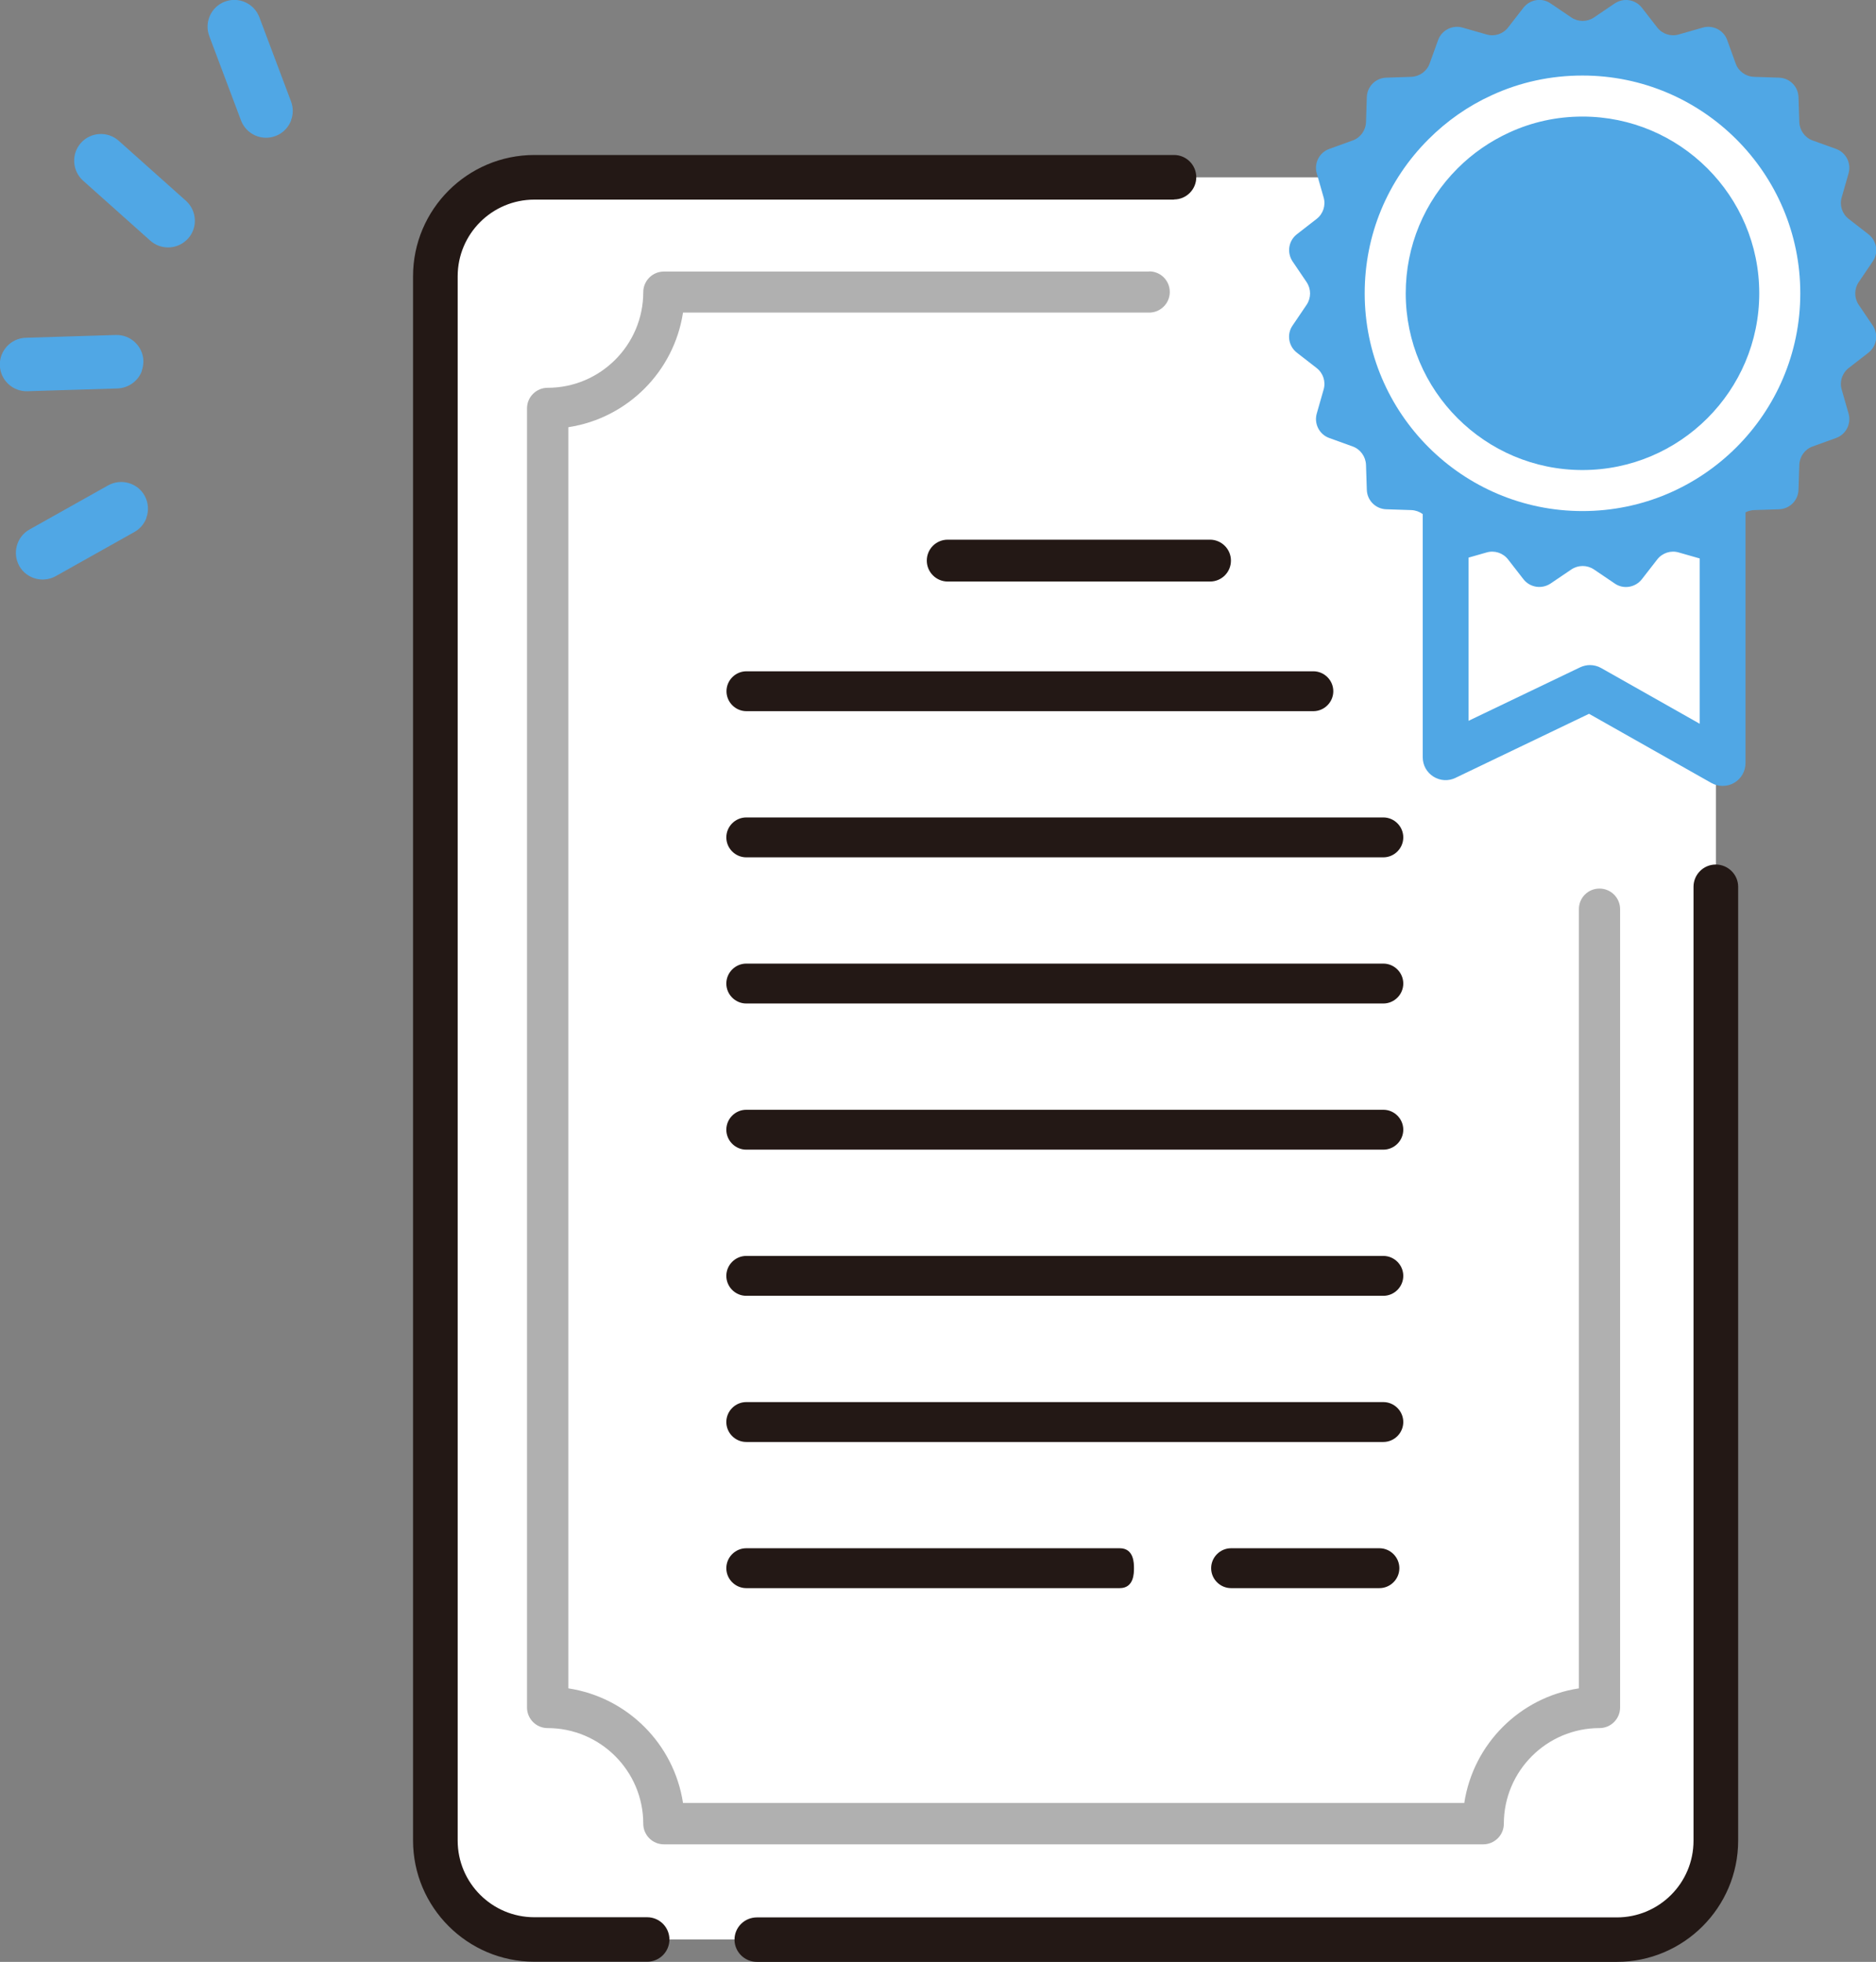
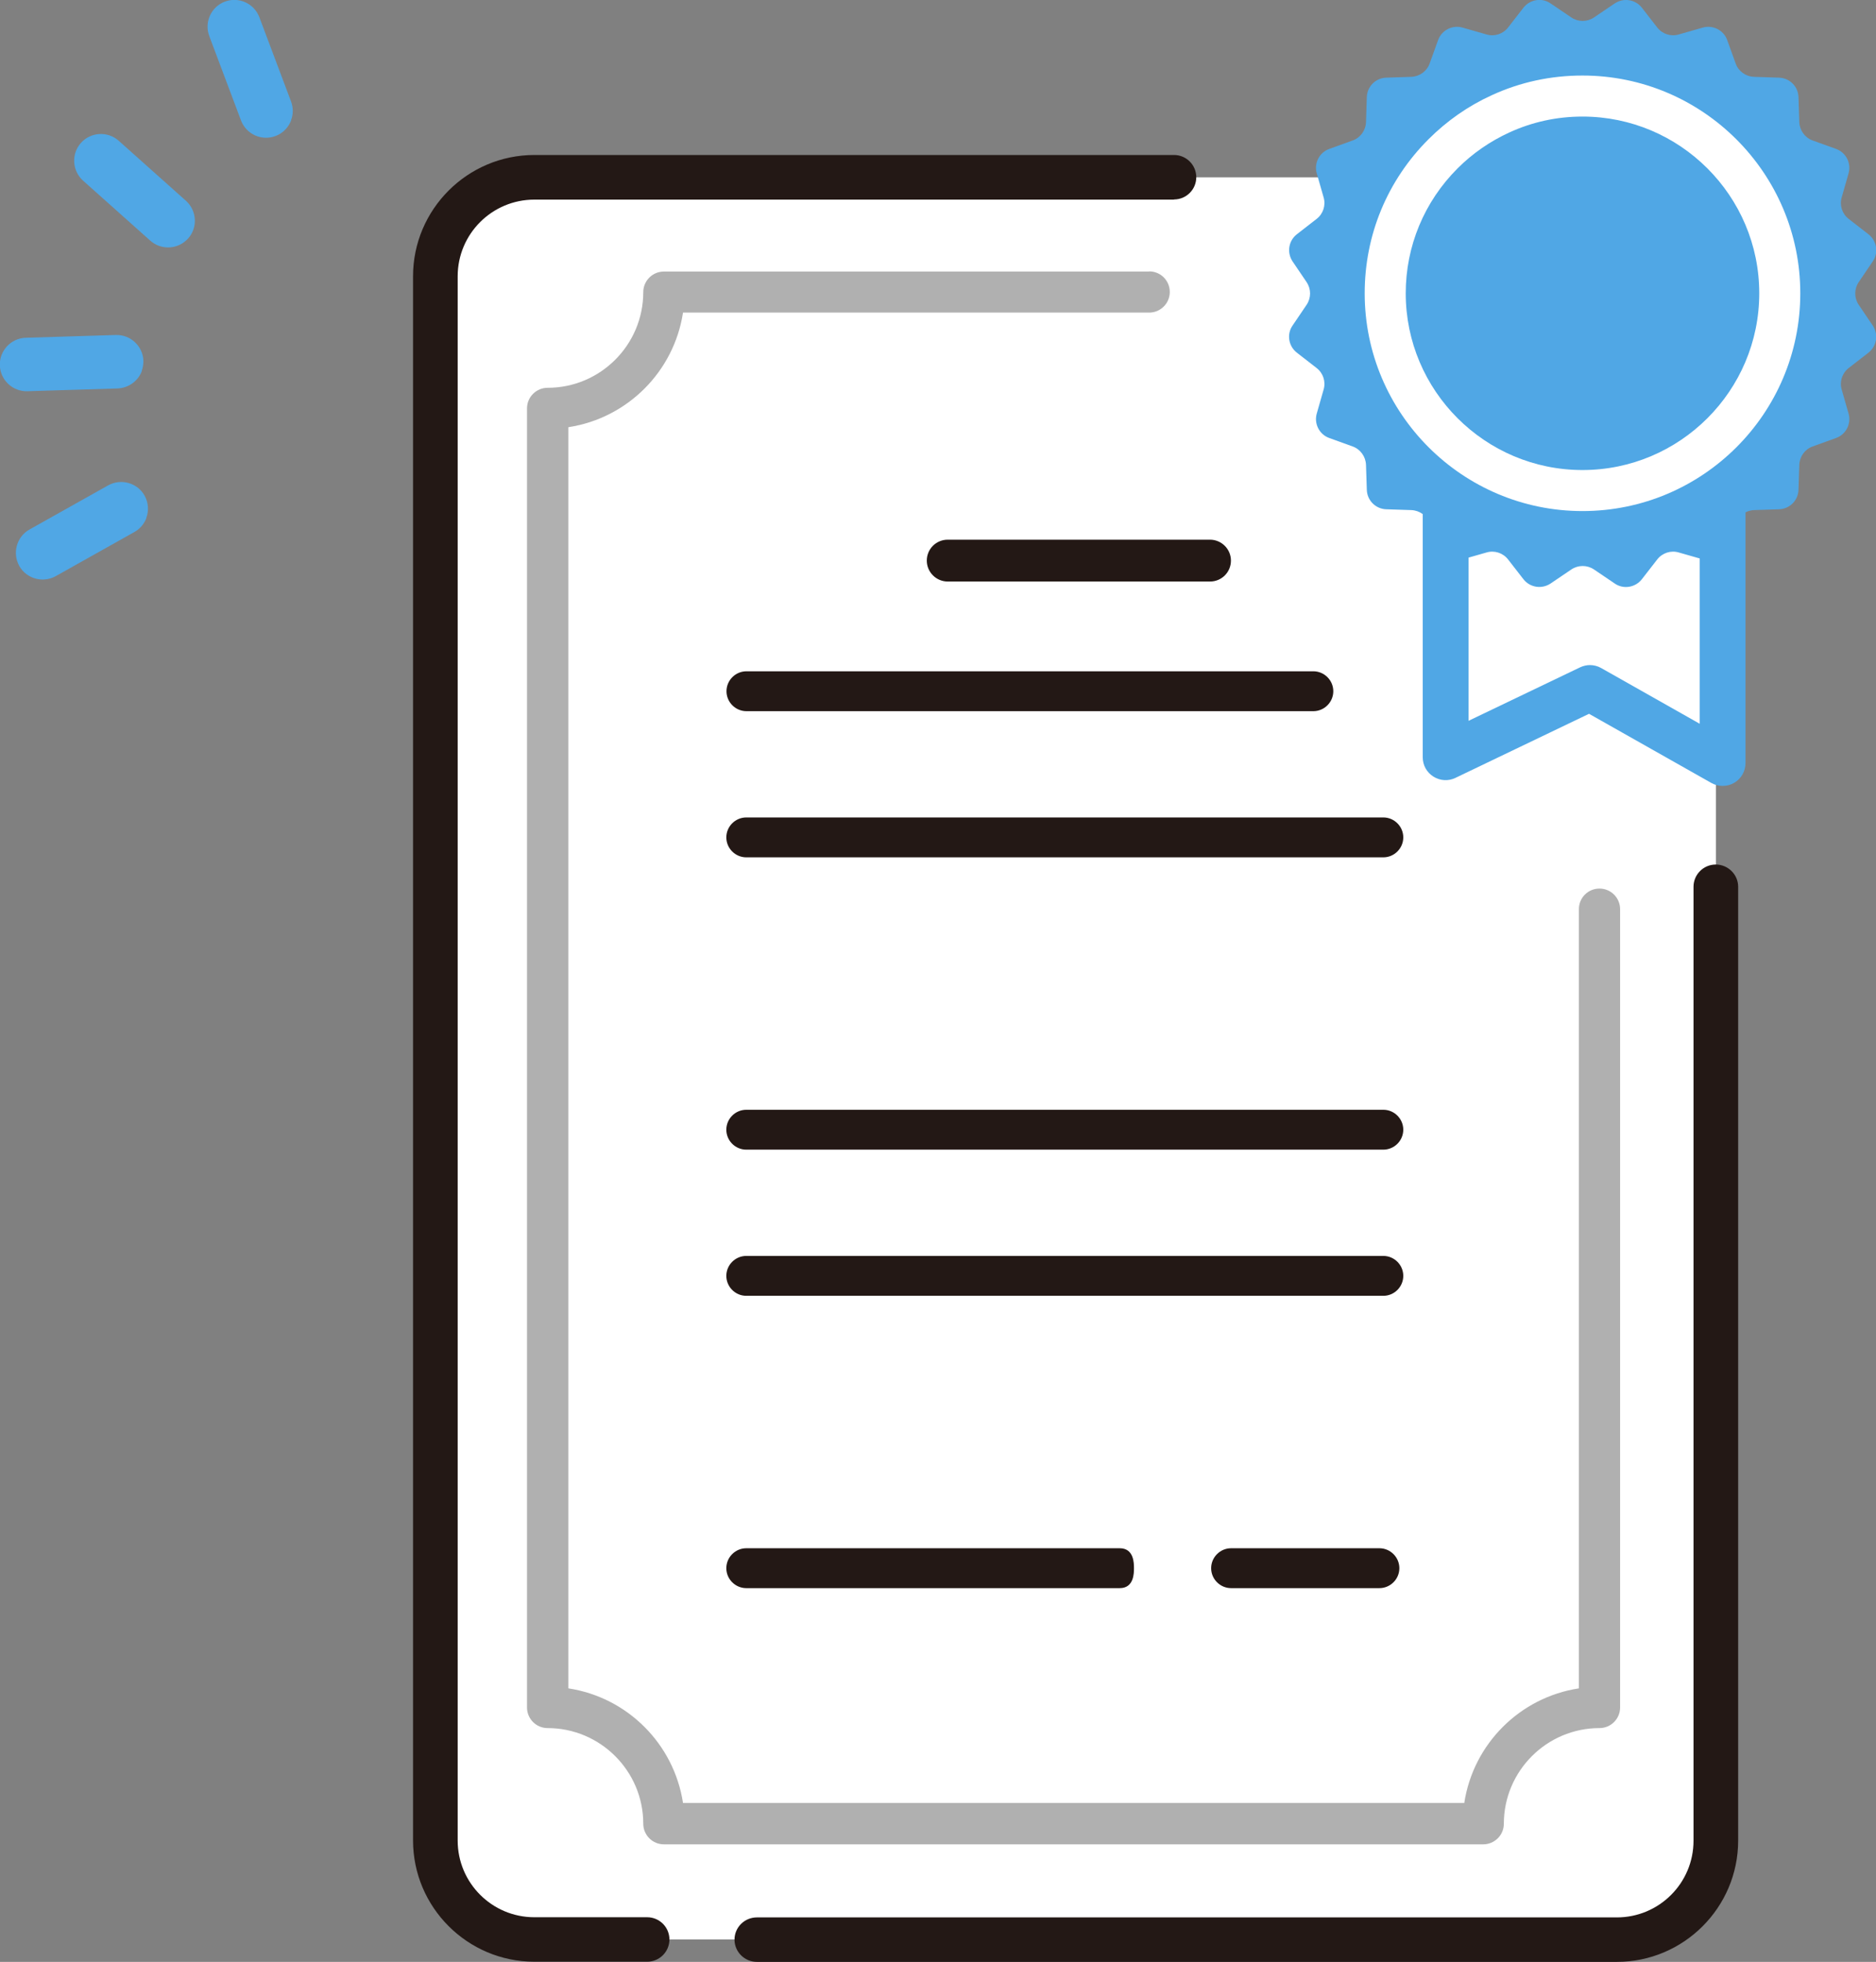
<svg xmlns="http://www.w3.org/2000/svg" id="_レイヤー_2" data-name="レイヤー 2" viewBox="0 0 114.73 120">
  <rect x="0" y="0" width="114.73" height="120" fill="#808080" stroke="none" />
  <defs>
    <style>
      .cls-1 {
        fill: #fff;
      }

      .cls-2 {
        fill: #b0b0b0;
      }

      .cls-3 {
        fill: #50a7e5;
      }

      .cls-4 {
        fill: #231815;
      }
    </style>
  </defs>
  <g id="img_06">
    <g>
      <path class="cls-1" d="m32.69,10.85h72.25v101.73c0,3.34-2.71,6.05-6.05,6.05H32.69c-3.34,0-6.05-2.71-6.05-6.05V16.9c0-3.34,2.71-6.05,6.05-6.05Z" />
      <path class="cls-4" d="m71.8,12.21h-39.12c-2.59,0-4.69,2.1-4.69,4.69v95.68c0,2.59,2.1,4.69,4.69,4.69h6.9c.75,0,1.36.61,1.36,1.36s-.61,1.36-1.36,1.36h-6.9c-4.09,0-7.42-3.33-7.42-7.42V16.9c0-4.09,3.33-7.42,7.42-7.42h39.12c.75,0,1.36.61,1.36,1.36s-.61,1.36-1.36,1.36Z" />
      <g>
        <path class="cls-4" d="m104.93,52.98c-.69,0-1.25.56-1.25,1.25v58.35c0,2.65-2.15,4.8-4.8,4.8h-52.59c-.69,0-1.25.56-1.25,1.25s.56,1.25,1.25,1.25h52.59c4.03,0,7.31-3.28,7.31-7.31v-58.35c0-.69-.56-1.25-1.25-1.25Z" />
        <path class="cls-4" d="m106.3,54.23v58.35c0,4.09-3.33,7.42-7.42,7.42h-52.59c-.75,0-1.37-.61-1.37-1.36s.61-1.36,1.37-1.36h52.59c2.59,0,4.69-2.1,4.69-4.69v-58.35c0-.75.61-1.36,1.36-1.36s1.37.61,1.37,1.36Zm-7.42,65.54c3.97,0,7.2-3.23,7.2-7.2v-58.35c0-.63-.51-1.14-1.14-1.14s-1.14.51-1.14,1.14v58.35c0,2.71-2.2,4.91-4.91,4.91h-52.59c-.63,0-1.14.51-1.14,1.14s.51,1.14,1.14,1.14h52.59Z" />
      </g>
      <g>
        <path class="cls-4" d="m80.32,43.5h-34.67c-.67,0-1.22-.55-1.22-1.22s.55-1.22,1.22-1.22h34.67c.67,0,1.22.55,1.22,1.22s-.55,1.22-1.22,1.22Z" />
        <path class="cls-4" d="m84.6,52.44h-38.96c-.67,0-1.22-.55-1.22-1.22s.55-1.22,1.22-1.22h38.96c.67,0,1.22.55,1.22,1.22s-.55,1.22-1.22,1.22Z" />
-         <path class="cls-4" d="m84.6,61.38h-38.96c-.67,0-1.22-.55-1.22-1.22s.55-1.22,1.22-1.22h38.96c.67,0,1.22.55,1.22,1.22s-.55,1.22-1.22,1.22Z" />
        <path class="cls-4" d="m84.6,70.32h-38.96c-.67,0-1.22-.55-1.22-1.22s.55-1.22,1.22-1.22h38.96c.67,0,1.22.55,1.22,1.22s-.55,1.22-1.22,1.22Z" />
        <path class="cls-4" d="m84.6,79.26h-38.96c-.67,0-1.22-.55-1.22-1.22s.55-1.22,1.22-1.22h38.96c.67,0,1.22.55,1.22,1.22s-.55,1.22-1.22,1.22Z" />
-         <path class="cls-4" d="m45.64,85.76h38.96c.67,0,1.22.55,1.22,1.22s-.55,1.22-1.22,1.22h-38.96c-.67,0-1.22-.55-1.22-1.22s.55-1.22,1.22-1.22Z" />
        <path class="cls-4" d="m45.64,94.7h22.84c.87,0,.87.92.87,1.22s0,1.22-.87,1.22h-22.84c-.67,0-1.22-.55-1.22-1.22s.55-1.22,1.22-1.22Z" />
        <path class="cls-4" d="m75.29,94.7h9.07c.67,0,1.22.55,1.22,1.22s-.55,1.22-1.22,1.22h-9.07c-.67,0-1.22-.55-1.22-1.22s.55-1.22,1.22-1.22Z" />
        <path class="cls-4" d="m74,35.57h-16.04c-.7,0-1.28-.57-1.28-1.28s.57-1.28,1.28-1.28h16.04c.7,0,1.28.57,1.28,1.28s-.57,1.28-1.28,1.28Z" />
      </g>
      <path class="cls-2" d="m70.28,16.61h-29.68c-.69,0-1.26.56-1.26,1.26,0,3.22-2.62,5.85-5.85,5.85-.69,0-1.26.56-1.26,1.26v79.46c0,.69.56,1.26,1.26,1.26,3.22,0,5.85,2.62,5.85,5.85,0,.69.56,1.26,1.26,1.26h50.11c.69,0,1.26-.56,1.26-1.26,0-3.22,2.62-5.85,5.85-5.85.69,0,1.26-.56,1.26-1.26v-48.83c0-.69-.56-1.26-1.26-1.26s-1.26.56-1.26,1.26v47.66c-3.61.55-6.46,3.4-7.01,7.01h-47.78c-.55-3.61-3.4-6.46-7.01-7.01V26.13c3.61-.55,6.46-3.4,7.01-7.01h28.51c.69,0,1.26-.56,1.26-1.26s-.56-1.26-1.26-1.26Z" />
      <g>
        <g>
          <polygon class="cls-1" points="88.41 22.67 88.41 46.32 97.23 42.08 105.35 46.67 105.35 21.61 88.41 22.67" />
          <path class="cls-3" d="m105.35,48.07c-.24,0-.48-.06-.69-.18l-7.48-4.23-8.17,3.92c-.43.21-.94.18-1.35-.08-.41-.26-.65-.7-.65-1.18v-23.65c0-.74.57-1.35,1.31-1.4l16.94-1.06c.38-.02.76.11,1.05.38.28.26.44.63.44,1.02v25.06c0,.5-.26.96-.69,1.21-.22.13-.46.19-.71.19Zm-8.12-7.39c.24,0,.48.06.69.18l6.03,3.41v-21.17l-14.14.88v20.11l6.82-3.27c.19-.09.4-.14.61-.14Z" />
        </g>
        <g>
          <path class="cls-3" d="m97.48,1.07l1.27-.86c.54-.36,1.26-.25,1.66.26l.94,1.21c.31.4.83.57,1.31.43l1.47-.42c.62-.18,1.28.15,1.5.76l.52,1.44c.17.47.61.79,1.12.81l1.53.05c.65.02,1.17.54,1.19,1.19l.05,1.53c.02.5.34.95.81,1.12l1.44.52c.61.22.94.88.76,1.5l-.42,1.47c-.14.48.03,1,.43,1.31l1.21.94c.51.4.63,1.13.26,1.66l-.86,1.27c-.28.42-.28.96,0,1.38l.86,1.27c.36.54.25,1.26-.26,1.66l-1.21.94c-.4.31-.57.83-.43,1.31l.42,1.47c.18.62-.15,1.28-.76,1.5l-1.44.52c-.47.17-.79.61-.81,1.12l-.05,1.53c-.02.65-.54,1.17-1.19,1.19l-1.53.05c-.5.02-.95.34-1.12.81l-.52,1.44c-.22.61-.88.94-1.5.76l-1.47-.42c-.48-.14-1,.03-1.31.43l-.94,1.21c-.4.51-1.13.63-1.66.26l-1.27-.86c-.42-.28-.96-.28-1.38,0l-1.27.86c-.54.36-1.26.25-1.66-.26l-.94-1.21c-.31-.4-.83-.57-1.31-.43l-1.47.42c-.62.18-1.28-.15-1.5-.76l-.52-1.44c-.17-.47-.61-.79-1.12-.81l-1.53-.05c-.65-.02-1.17-.54-1.19-1.19l-.05-1.53c-.02-.5-.34-.95-.81-1.12l-1.44-.52c-.61-.22-.94-.88-.76-1.5l.42-1.47c.14-.48-.03-1-.43-1.31l-1.21-.94c-.51-.4-.63-1.13-.26-1.66l.86-1.27c.28-.42.28-.96,0-1.38l-.86-1.27c-.36-.54-.25-1.26.26-1.66l1.21-.94c.4-.31.57-.83.43-1.31l-.42-1.47c-.18-.62.15-1.28.76-1.5l1.44-.52c.47-.17.79-.61.81-1.12l.05-1.53c.02-.65.54-1.17,1.19-1.19l1.53-.05c.5-.02.95-.34,1.12-.81l.52-1.44c.22-.61.88-.94,1.5-.76l1.47.42c.48.14,1-.03,1.31-.43l.94-1.21c.4-.51,1.13-.63,1.66-.26l1.27.86c.42.28.96.28,1.38,0Z" />
          <path class="cls-1" d="m96.78,31.26c-7.34,0-13.32-5.97-13.32-13.32,0-3.56,1.38-6.9,3.9-9.42,1.13-1.13,2.43-2.04,3.88-2.7,1.74-.8,3.61-1.2,5.54-1.2,7.34,0,13.32,5.97,13.32,13.32s-5.97,13.32-13.32,13.32Zm0-24.13c-1.57,0-3.08.33-4.49.98-1.17.54-2.23,1.27-3.15,2.19-2.04,2.04-3.17,4.76-3.17,7.64,0,5.96,4.85,10.81,10.81,10.81s10.81-4.85,10.81-10.81-4.85-10.81-10.81-10.81Z" />
        </g>
      </g>
    </g>
    <g>
      <path class="cls-3" d="m8.68,22.68c-.22.61-.8,1.05-1.49,1.08l-5.51.17c-.9.03-1.66-.68-1.69-1.58-.03-.9.68-1.66,1.58-1.69l5.51-.17c.9-.03,1.66.68,1.69,1.58,0,.21-.03.42-.1.61Z" />
      <path class="cls-3" d="m8.96,31.67c-.13.35-.38.67-.74.87l-4.81,2.7c-.79.44-1.79.16-2.23-.62-.44-.79-.16-1.79.62-2.23l4.81-2.7c.79-.44,1.79-.16,2.23.62.24.43.27.93.11,1.36Z" />
      <path class="cls-3" d="m11.82,14.06c-.07.19-.17.37-.32.53-.6.67-1.64.73-2.31.13l-4.11-3.67c-.67-.6-.73-1.64-.13-2.31.6-.67,1.64-.73,2.31-.13l4.11,3.67c.51.46.67,1.17.45,1.78Z" />
      <path class="cls-3" d="m17.81,7.35c-.16.43-.5.8-.96.97-.85.32-1.79-.11-2.11-.95l-1.94-5.16c-.32-.85.11-1.79.95-2.11.85-.32,1.79.11,2.11.95l1.94,5.16c.14.38.14.78,0,1.14Z" />
    </g>
  </g>
</svg>